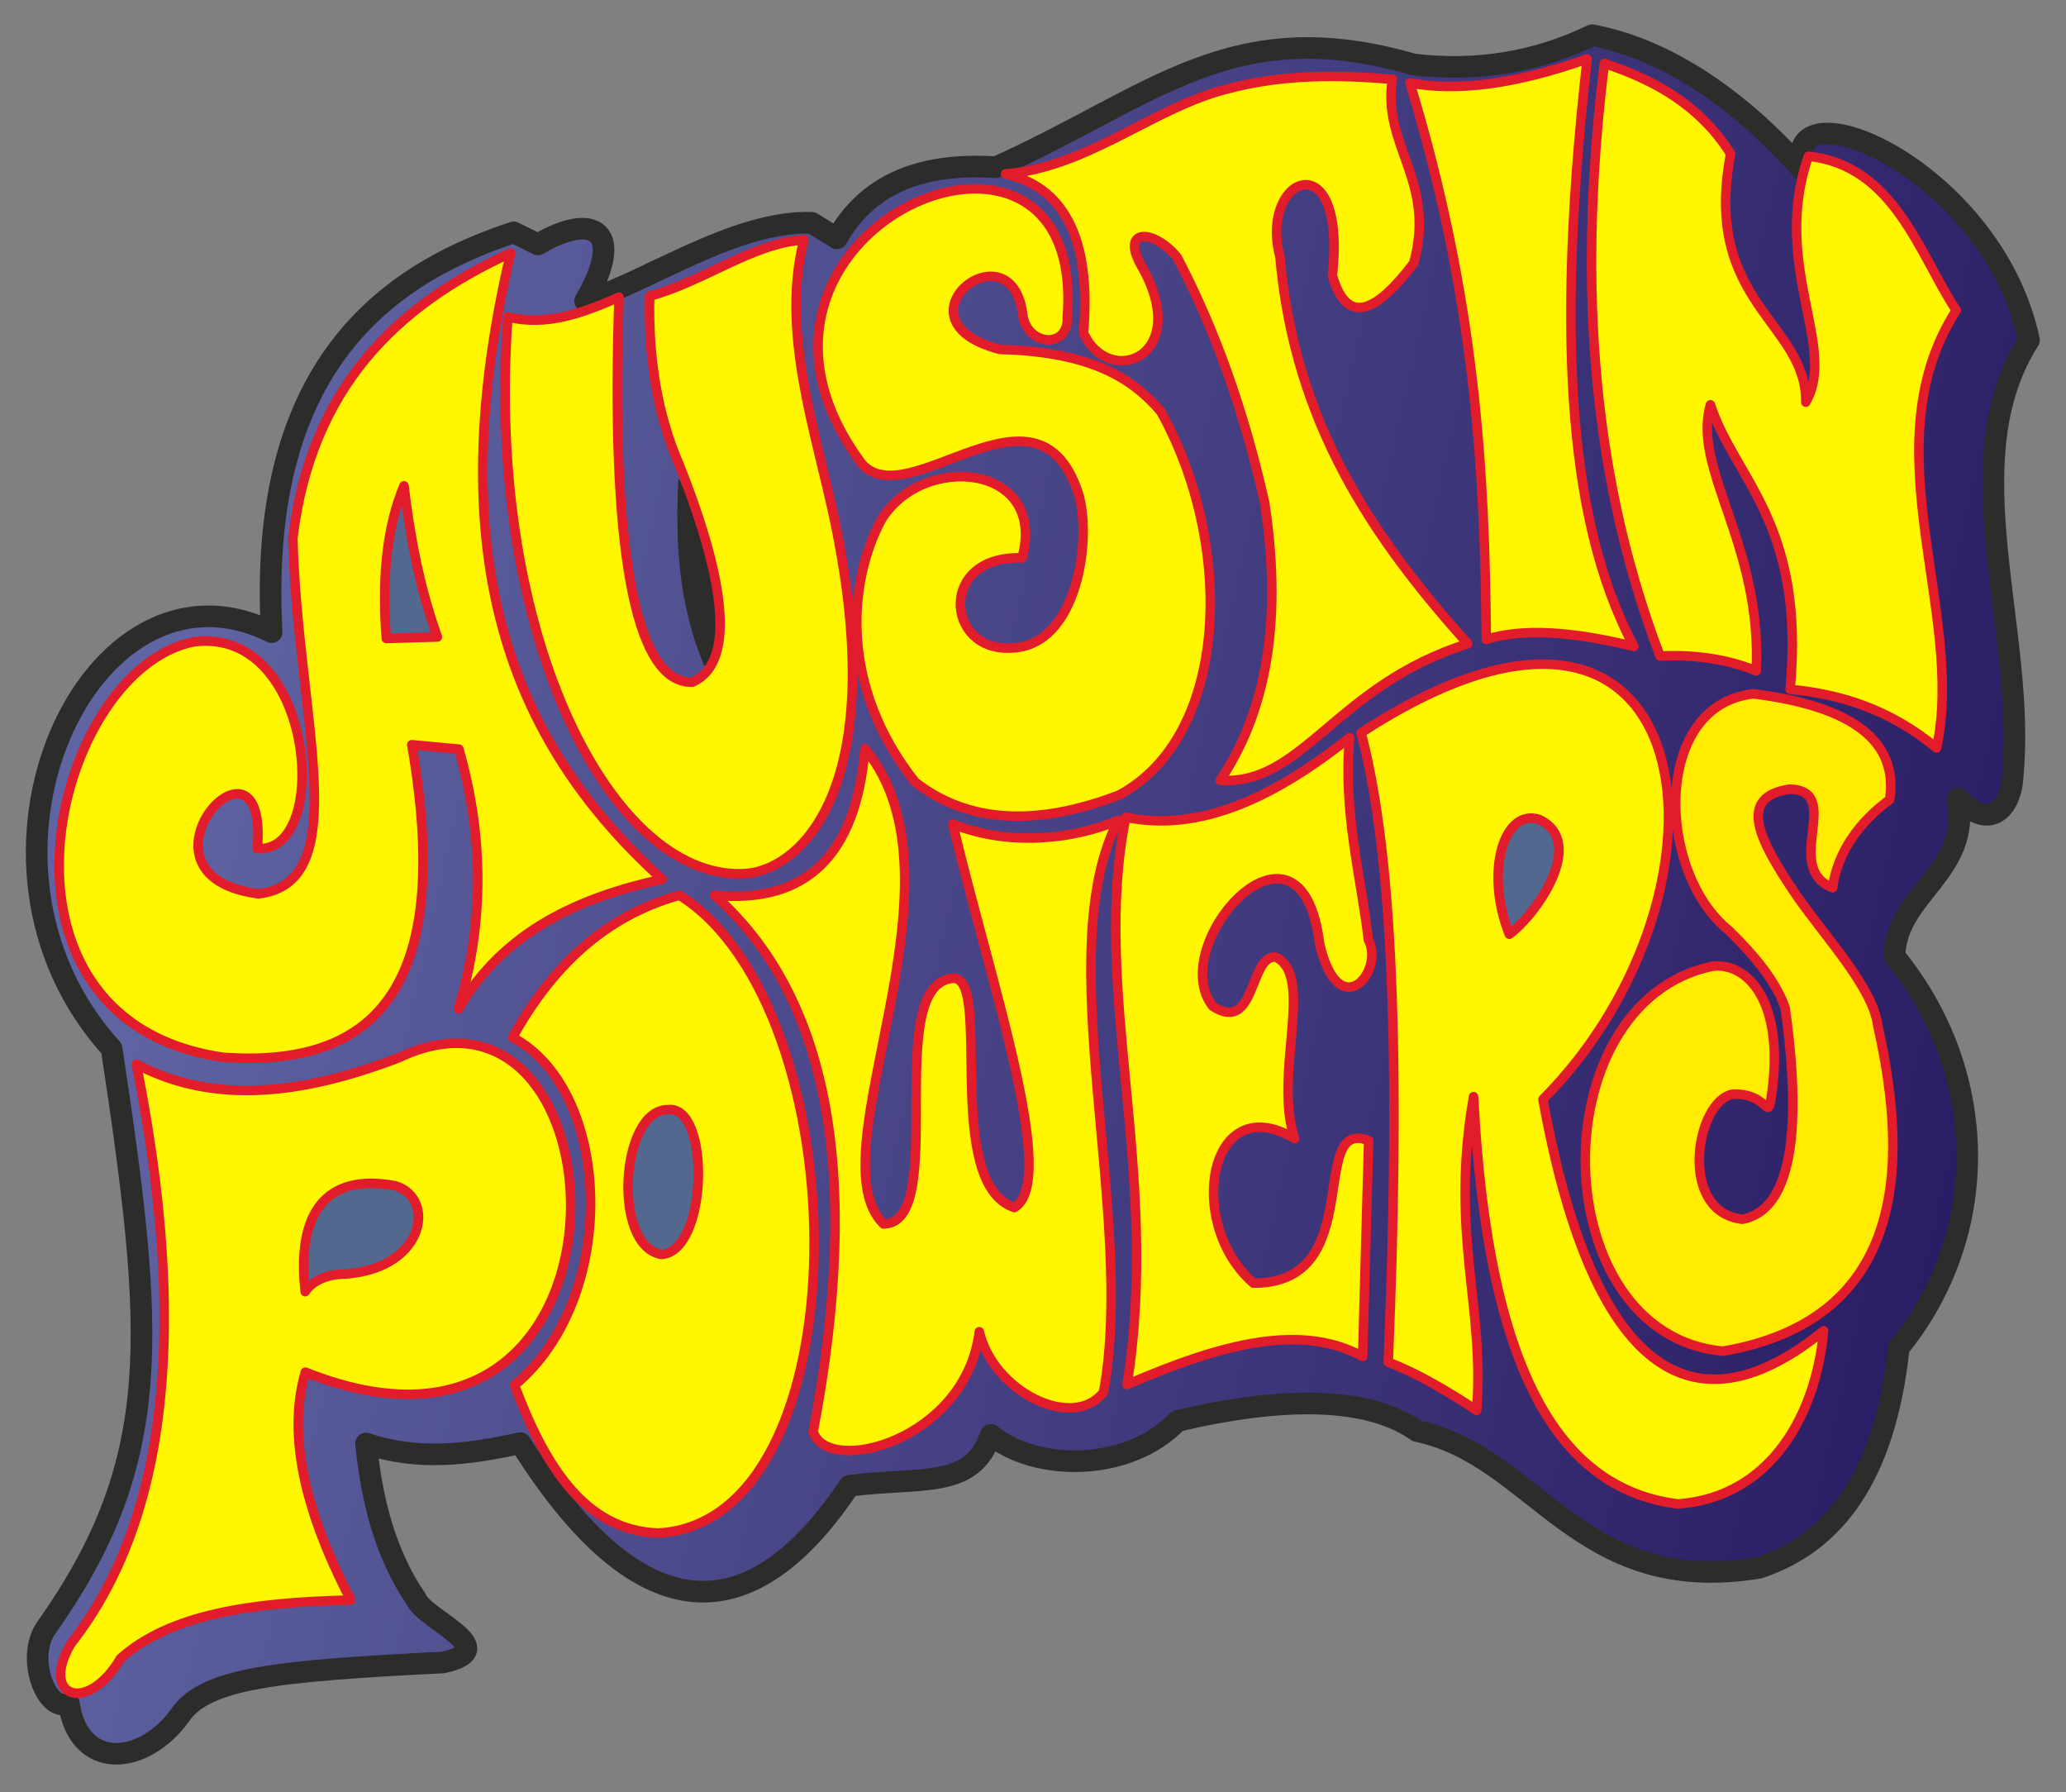
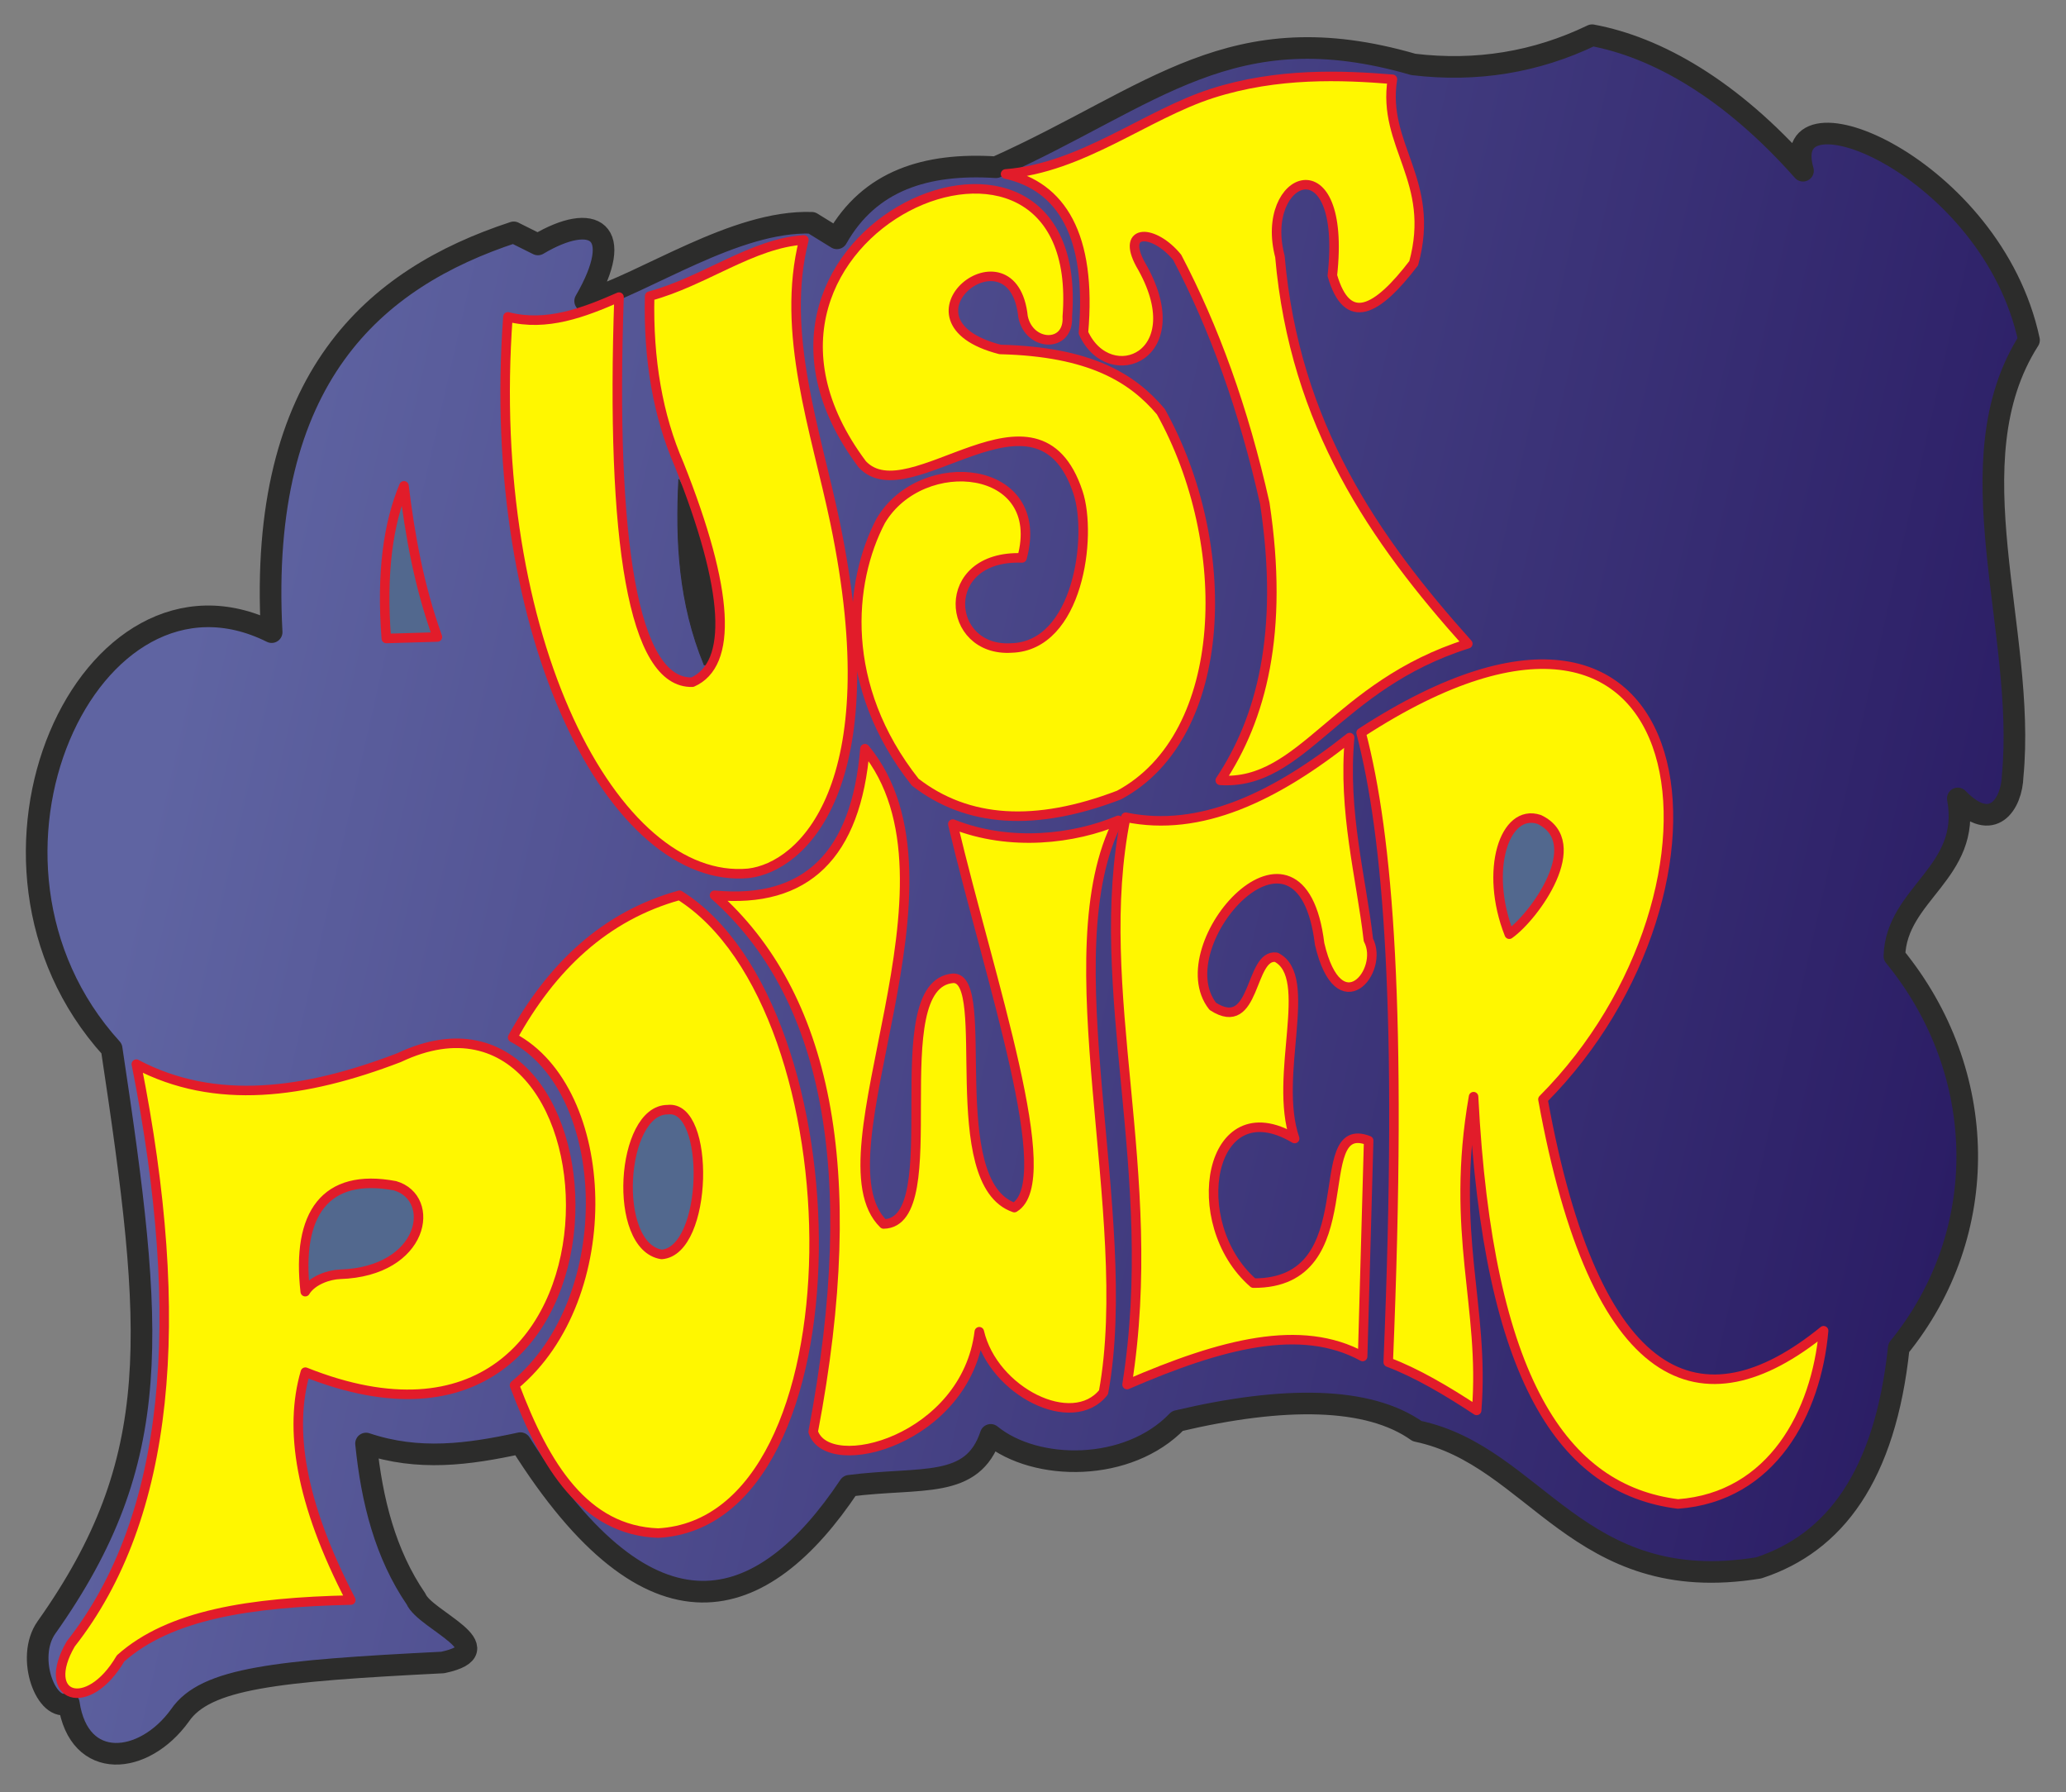
<svg xmlns="http://www.w3.org/2000/svg" version="1.1" viewBox="0 0 318 275.8">
  <rect x="0" y="0" width="318" height="275.8" fill="#808080" stroke="none" />
  <defs>
    <linearGradient id="linearGradient46400" y2="1463" gradientUnits="userSpaceOnUse" x2="-270.8" y1="1526" x1="6.103">
      <stop stop-color="#2b1d65" offset="0" />
      <stop stop-color="#5f64a2" offset="1" />
    </linearGradient>
  </defs>
  <g fill-rule="nonzero" transform="translate(304.781,-1386.234)">
    <path stroke-linejoin="round" d="m-225.7,1422,3.714,1.851c8.585-5.09,13.57-2.154,7.271,8.709,9.316-2.77,23.11-12.46,34.88-12.04l3.872,2.389c5.016-8.884,13.71-11.63,24.48-10.94,24.24-10.88,36.26-23.93,64.25-15.82,9.7,1.162,18.87-0.335,27.51-4.494,10.01,1.864,21.39,8.338,32.46,20.85-4.126-14.19,29.08-0.664,34.79,26.07-11.93,18.67-0.376,44.74-2.521,67.1-0.13,4.261-3.088,8.959-8.438,3.431,2.112,11.43-9.481,14.58-9.762,24.27,14.64,17.88,15.02,42.64,0.674,60.26-2.1,19.77-9.885,30.06-21.56,33.88-27.9,4.555-34.25-17.23-52.58-21.05-7.484-5.3-20.46-5.432-36.89-1.555-7.565,7.896-21.78,7.814-28.74,2.136-2.799,8.441-10.65,6.412-21.75,7.831-13.38,20.07-30.47,25.58-50.64-6.56-8.08,1.755-15.68,2.772-23.76,0.06,0.891,8.812,2.979,17.03,7.702,23.93,1.368,3.255,13.75,7.708,4.104,9.765-25.63,1.29-36.52,2.39-40.45,8.149-5.54,7.681-15.55,8.658-17.1-1.861-3.418,1.578-6.734-7.032-3.444-11.68,18.32-25.86,16.62-45.38,10.03-89.07-26.24-28.89-3.293-78.01,24.63-64.1-2.105-39.17,15.8-54.47,37.26-61.52z" stroke="#2c2c2b" stroke-width="3.328" fill="url(#linearGradient46400)" />
    <path d="m-200.3,1460,14.75,29.16-10.84-0.618c-3.911-9.515-4.39-19.03-3.908-28.54z" stroke="#2c2c2b" stroke-width="0.144" fill="#2c2c2b" />
-     <path stroke-linejoin="round" d="m-87.75,1399c7.351,1.378,16.44,0.145,27.27-3.699-5.66,49.94-1.091,74.72,7.179,90.42-9.2-2.266-16.99-2.882-22.71-1.088-0.204-25.7-1.644-52.36-11.75-85.63z" stroke="#e21c2a" stroke-width="1.464" fill="#fff700" />
-     <path stroke-linejoin="round" d="m-259.7,1469c2.792-22.99,15.83-35.74,33.52-43.83-11.52,48.95,1.461,76.52,23.3,96.37-12.66,2.798-24.35,7.914-31.33,19.94,3.59-11.89,4.276-25.23,0.063-39.96l-7.254-0.68c6.686,38.56-6.572,49.6-28.9,48.12-39.27-5.559-26.56-59.45-4.734-63.94,18.76-2.546,21.34,32.67,9.868,31.79,1.754-21.27-21.5,4.134,0.189,6.98,14.95-1.822,5.991-27.14,5.27-54.79z" stroke="#e21c2a" stroke-width="1.464" fill="#fff700" />
    <path stroke-linejoin="round" d="m-226.6,1435c5.947,1.522,11.65-0.654,17.1-3.044-1.293,37.44,2.145,59.53,11.29,59.26,6.225-2.74,5.725-14.02-2.044-33.51-3.251-7.472-4.763-16.1-4.534-25.9,8.348-2.231,15.83-8.16,23.74-8.65-3.629,14.24,1.858,29.41,4.776,43.39,8.526,40.84-5.129,53.12-13.28,54.08-20.67,1.95-40.67-36.17-37.05-85.63z" stroke="#e21c2a" stroke-width="1.464" fill="#fff700" />
    <path stroke-linejoin="round" d="m-242.6,1461c0.936,7.624,2.291,15.32,5.144,23.26l-7.864,0.229c-0.788-10.2,0.318-17.75,2.72-23.49z" stroke="#e21c2a" stroke-width="1.464" fill="#52688e" />
    <path stroke-linejoin="round" d="m-140.5,1435c0.259,4.815-5.858,4.604-6.811-0.01-1.525-14.65-20.9,0.541-3.535,5.022,13.94,0.344,20.39,4.434,24.74,9.571,11.32,20.27,10.68,49.81-6.428,59-12.86,4.924-23.32,4.262-31.38-1.985-11.73-14.82-10.25-30.79-5.308-40.21,6.314-10.69,25.72-8.768,21.75,5.705-12.96-0.468-11.8,14.52-1.611,13.86,10.29-0.305,12.45-17.2,10.24-23.91-6.301-19.09-25.95,3.446-33.22-4.362-26.84-35.88,34.66-62.18,31.56-22.69z" stroke="#e21c2a" stroke-width="1.464" fill="#fff700" />
    <path stroke-linejoin="round" d="m-150,1413c11.76-0.911,21.62-9.141,31.8-12.4,10.05-3.214,19.96-2.796,27.74-2.169-1.64,10.26,6.776,15.57,3.275,28.31-5.612,7.35-10.2,9.901-12.52,1.894,2.3-20.87-11.35-15.37-8.072-2.934,2.256,25.91,14.57,43.59,28.92,59.6-20.33,6.389-25.38,21.82-38.1,21.02,6.32-9.486,9.856-22.72,6.854-42.62-3.258-14.56-7.824-27.07-13.48-37.86-3.568-4.355-8.659-4.499-5.672,1.029,8.294,14.14-4.784,19.36-8.762,10.58,1.315-15.05-3.438-22.55-11.99-24.44z" stroke="#e21c2a" stroke-width="1.464" fill="#fff700" />
-     <path stroke-linejoin="round" d="m-57.84,1396c8.005,2.61,14.92,6.67,19.44,13.92-4.41,22.96,11.7,25.9,11.57,38.2,4.918-8.479-5.391-21.09,0.396-37.84,13.24,1.378,17.1,15.16,22.76,23.71-13.41,20.93,1.462,46.42-3.028,67.35-7.189-5.944-14.78-8.298-22.54-9.019,2.386-25.63-8.559-32.39-12.27-43.79-2.869,9.952,7.968,21.43,7.056,40.95-4.528-1.862-9.586-2.538-14.81-2.288-11.3-29.68-12.36-60.35-8.57-91.2z" stroke="#e21c2a" stroke-width="1.464" fill="#fff700" />
    <path stroke-linejoin="round" d="m-283.8,1550c12.13,6.399,25.91,4.568,40.44-1.005,35.73-16.94,39.2,69.77-14.42,48.4-2.531,8.698-0.849,19.99,6.993,35.07-15.56,0.349-27.87,2.25-35.44,8.982-5.06,8.651-12.49,6.039-7.664-2.234,15.3-19.45,17.94-49.82,10.1-89.22z" stroke="#e21c2a" stroke-width="1.464" fill="#fff700" />
    <path stroke-linejoin="round" d="m-200.2,1524c27.8,17.43,28.54,96.4-3.268,98.16-11.29-0.412-17.42-10.26-22.12-22.75,16.28-13.5,15.03-45.44-0.292-53.52,5.989-10.85,14.21-18.71,25.68-21.88z" stroke="#e21c2a" stroke-width="1.464" fill="#fff700" />
    <path stroke-linejoin="round" d="m-257.8,1585c1.092-1.766,3.684-2.609,5.333-2.662,13.08-0.422,14.98-11.74,8.49-13.63-10.75-2.024-15.19,4.339-13.82,16.3z" stroke="#e21c2a" stroke-width="1.464" fill="#52688e" />
    <path stroke-linejoin="round" d="m-95.28,1499c53.21-34.61,60.04,24.21,27.99,56.41,8.036,44.39,24.39,50.92,43.2,35.61-1.109,12.56-7.904,25.59-22.42,26.66-17.56-2.22-29.22-18.96-31.46-62.68-3.672,21.12,1.754,32.19,0.476,48.28-4.775-3.156-9.381-5.824-13.61-7.419,2.251-54.14-0.039-81.04-4.174-96.86z" stroke="#e21c2a" stroke-width="1.464" fill="#fff700" />
    <path stroke-linejoin="round" d="m-202,1557c6.607-0.834,6.249,21.74-0.943,22.28-7.685-1.22-6.32-22.31,0.943-22.28z" stroke="#e21c2a" stroke-width="1.464" fill="#52688e" />
-     <path stroke-linejoin="round" d="m-34.96,1493c15.39,1.902,22.4,7.334,21.04,16.29-4.948,3.622-8.091,8.355-8.791,13.56-7.841-3.13,1.808-14.9-6.565-15.18-8.285,1.181-4.59,8.008,0.694,15.89,4.21,6.284,12.12,14.51,12.84,20.56,4.938,21.91,4.06,45.22-23.84,50.05-27.54-2.558-28.36-53.55-1.714-59.22,5.306-0.774,11.55,5.271,9.065,20.64-0.469,2.9-0.713-1.202-5.86-0.964-5.601,0.951-8.569,18.12,1.524,19.24,3.16-0.685,10.62-3.642,6.562-32.52-1.371-3.975-4.592-7.949-8.652-11.92-11.19-8.952-11.82-34.65,3.696-36.41z" stroke="#e21c2a" stroke-width="1.464" fill="#ffec00" />
    <path stroke-linejoin="round" d="m-131.5,1512c11.48,2.38,22.97-3.142,34.46-12.26-1.075,11.4,1.8,21.65,2.88,31.13,2.526,4.755-4.525,13.34-7.505,0.619-2.846-23.37-23.89,0.182-16.44,9.611,6.709,4.322,5.588-8.104,9.752-7.558,5.976,2.995-0.497,18.2,2.845,27.9-13.21-7.868-16.92,13.04-6.349,22.25,17.7,0.113,8.235-25.63,17.74-21.93l-0.925,33.22c-9.501-5.174-21.65-2-36.26,4.321,5.201-32.69-5.562-60.65-0.199-87.31z" stroke="#e21c2a" stroke-width="1.464" fill="#fff700" />
    <path stroke-linejoin="round" d="m-194.8,1524c14.1,1.349,21.82-6.168,23.15-22.55,16.97,20.54-7.95,62.59,2.869,73.14,10.21-0.131-0.406-36.96,10.72-37.81,6.078-0.126-1.709,31.5,9.408,35.29,6.884-4.114-3.678-34.69-9.472-59.02,8.848,3.532,18.76,2.276,25.48-0.576-10.6,20.3,2.734,60.81-2.282,88.02-4.731,6.004-16.96-0.074-19.12-9.321-2.029,16.66-23.28,22.33-25.57,15.4,7.742-40.69,1.909-67.42-15.18-82.57z" stroke="#e21c2a" stroke-width="1.464" fill="#fff700" />
    <path stroke-linejoin="round" d="m-72.47,1530c3.906-2.76,12.08-14.1,4.608-17.66-5.362-1.781-8.478,7.881-4.608,17.66z" stroke="#e21c2a" stroke-width="1.464" fill="#52688e" />
  </g>
</svg>